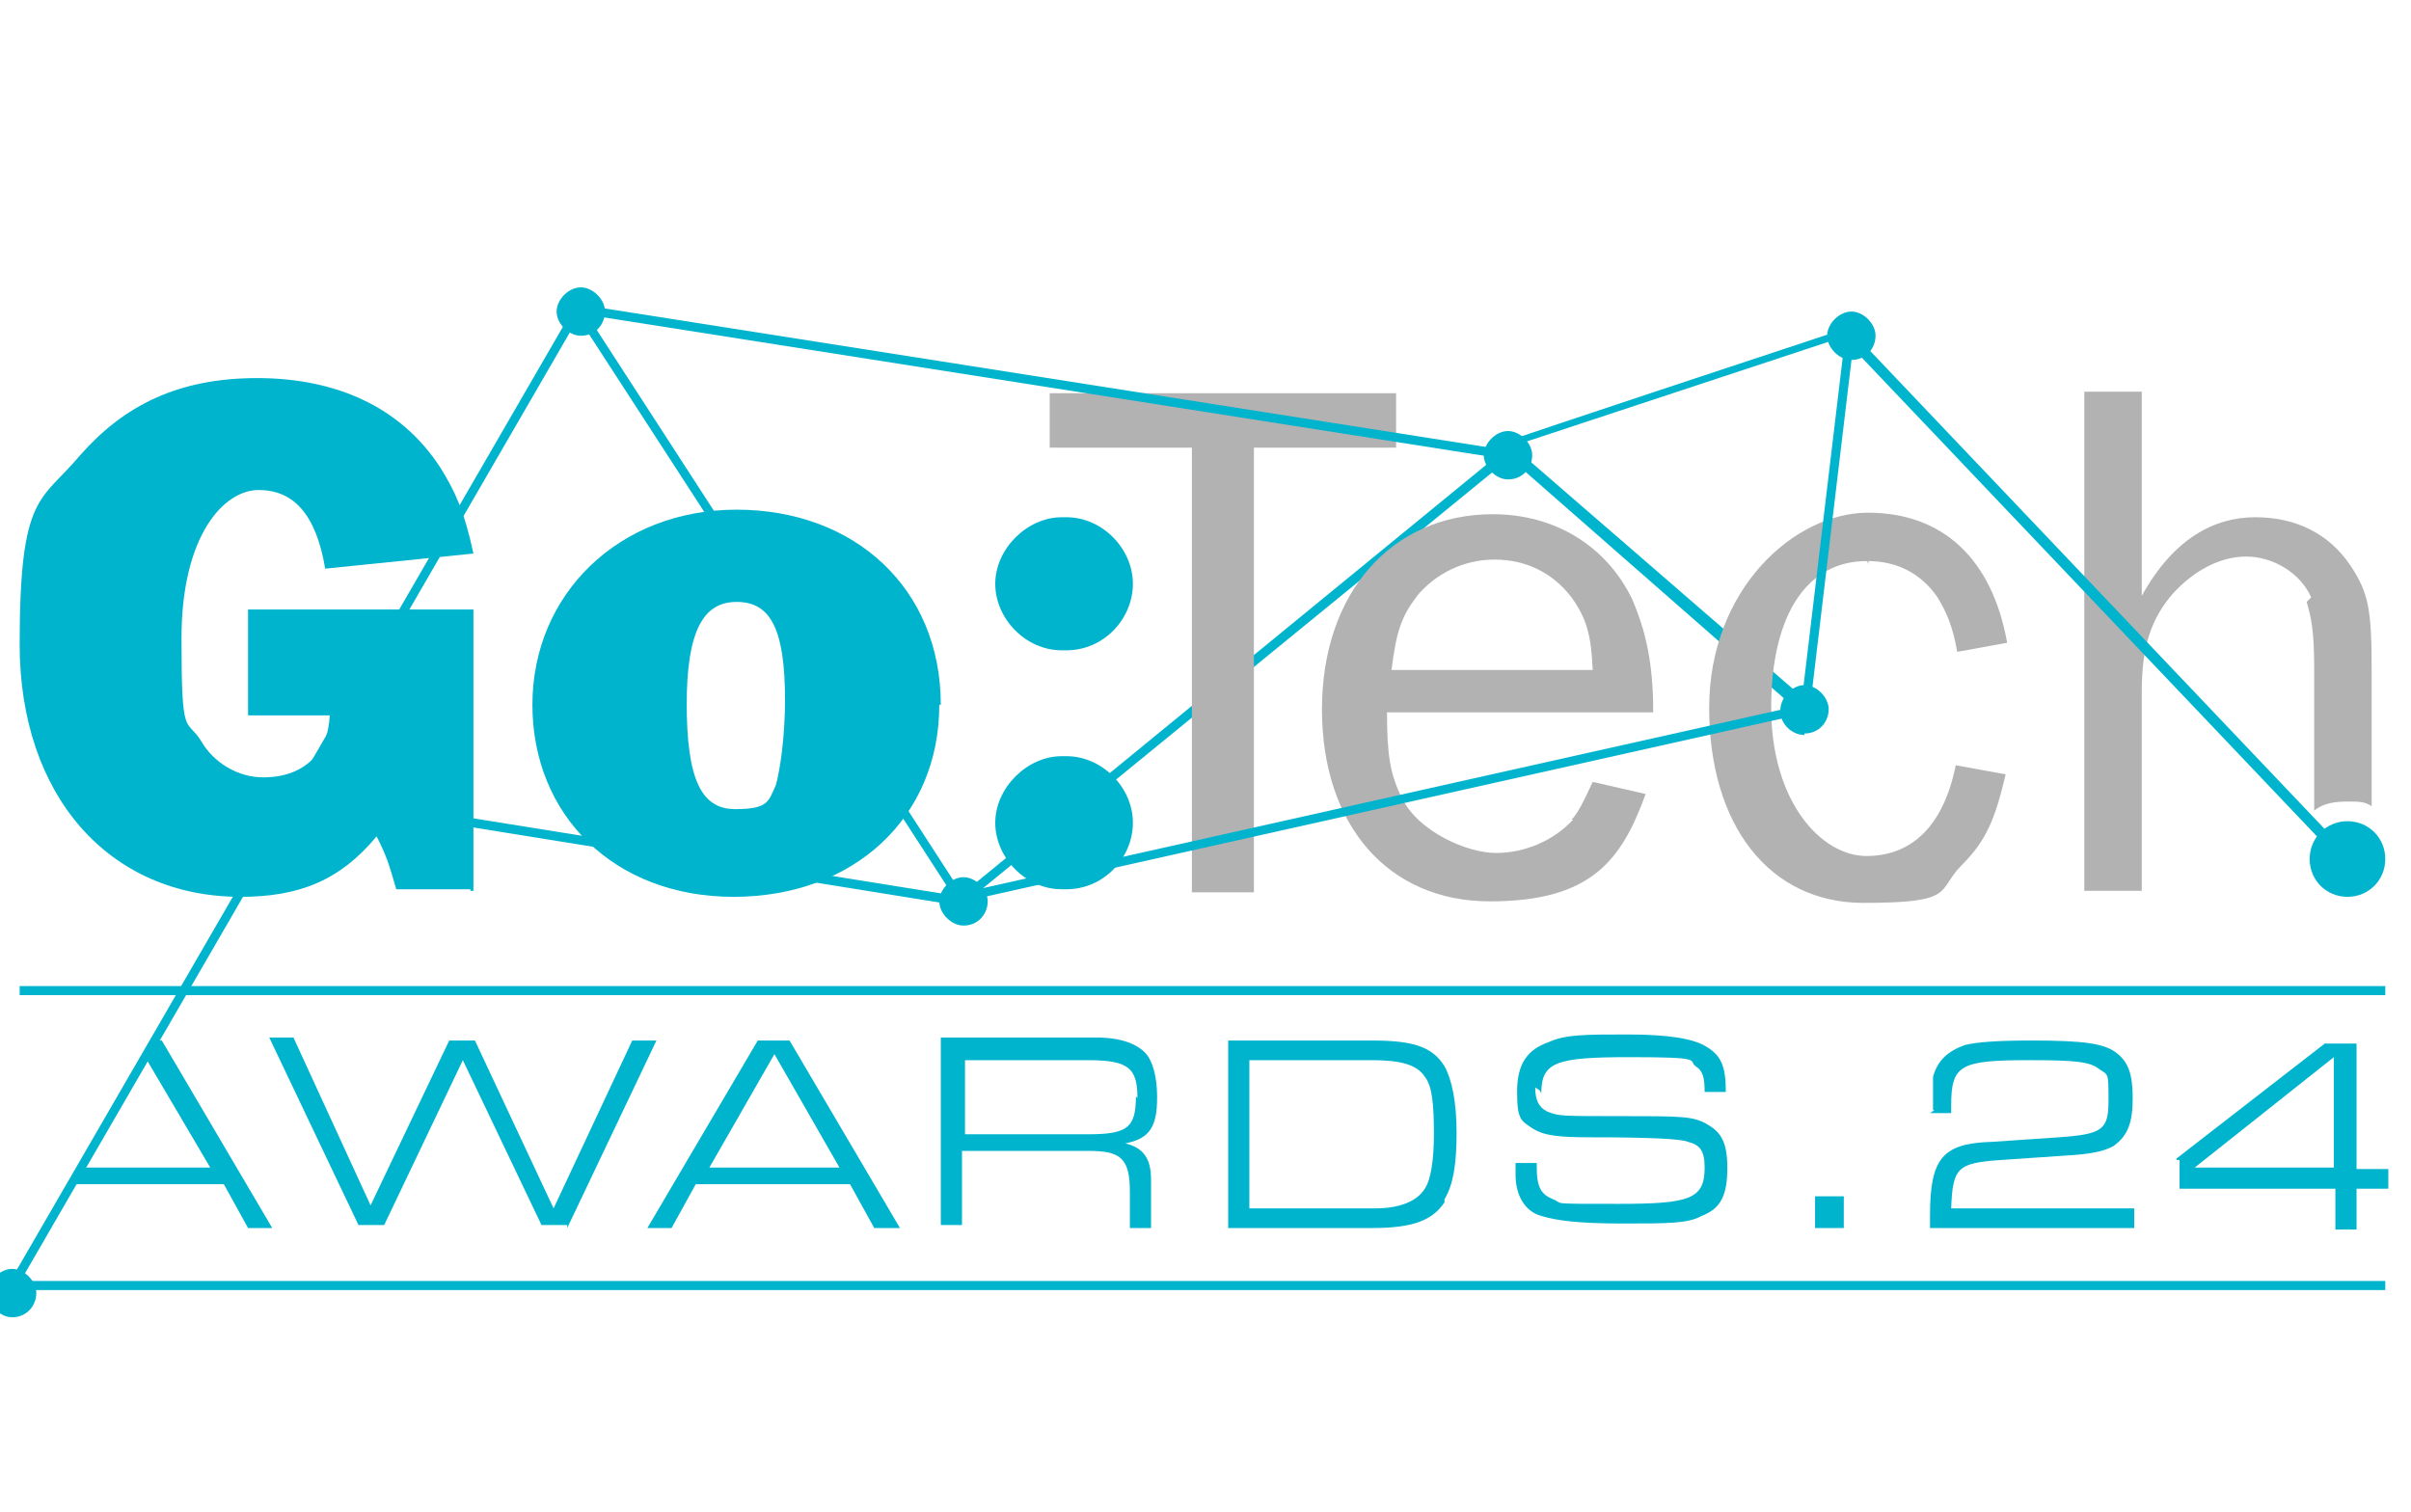
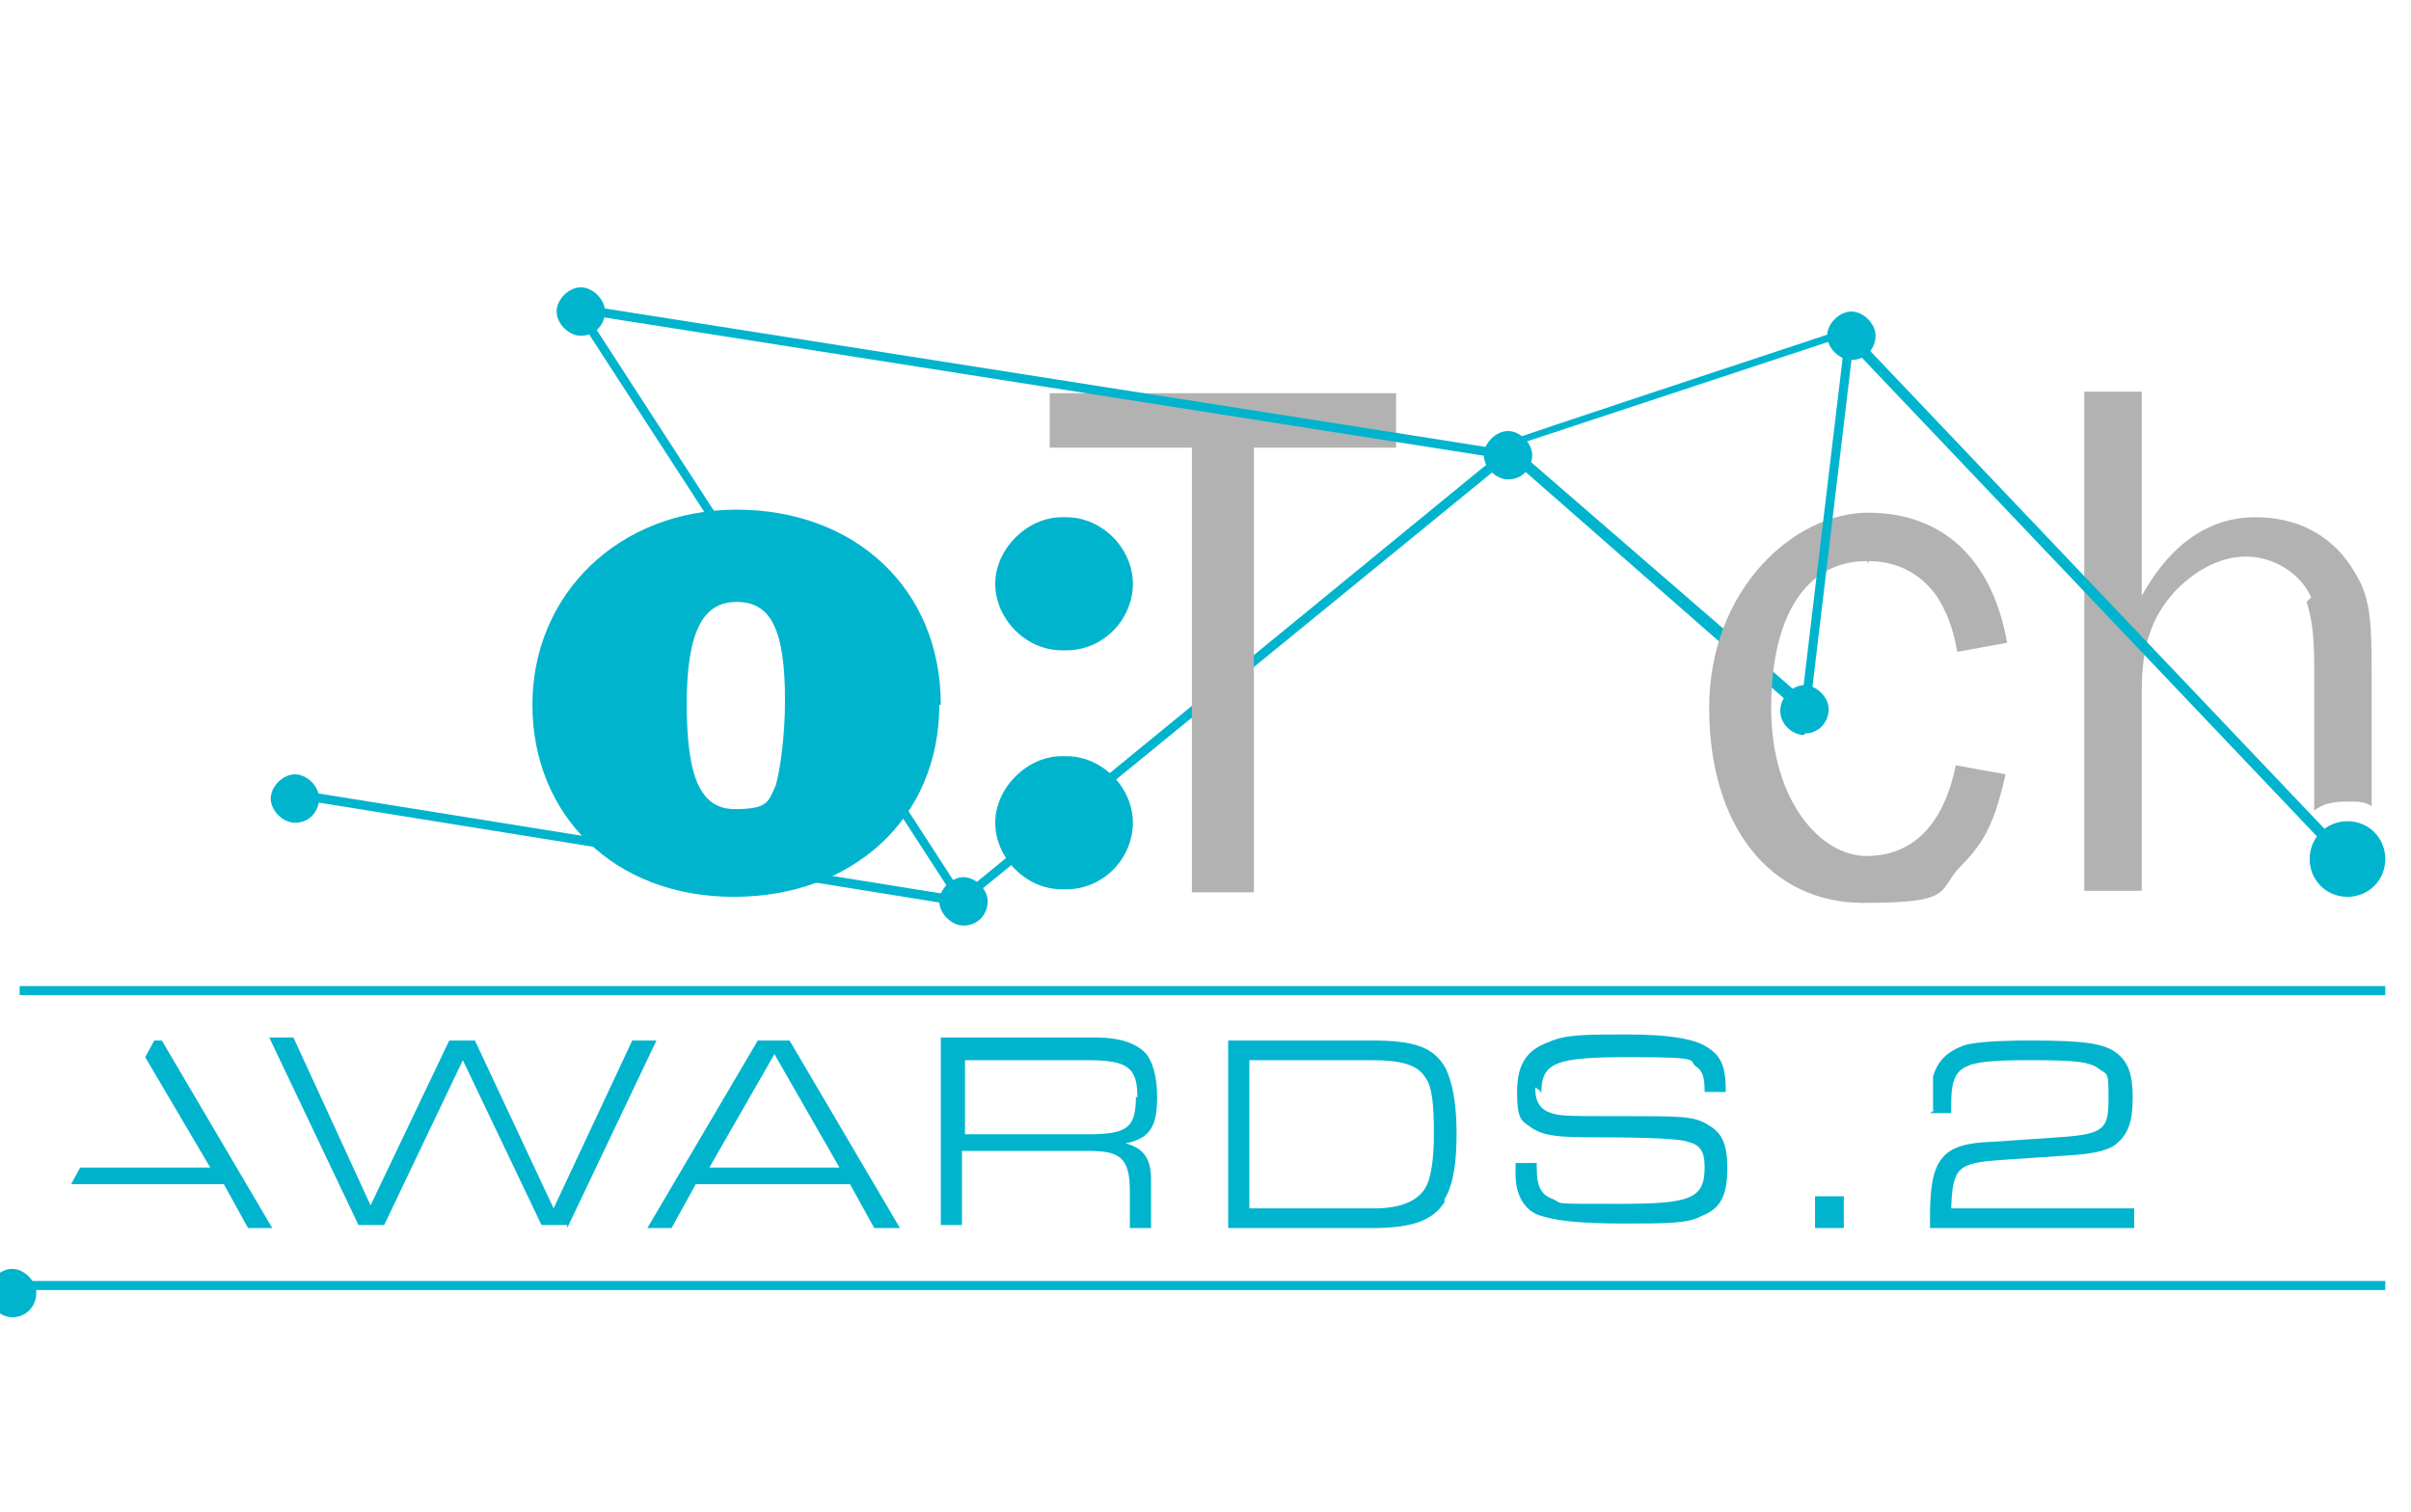
<svg xmlns="http://www.w3.org/2000/svg" id="Layer_1" version="1.1" viewBox="0 0 159.4 100" height="100">
  <defs>
    <style>
      .st0 {
        fill: #00b4ce;
      }

      .st1 {
        fill: #b2b2b2;
      }
    </style>
  </defs>
  <path class="st0" d="M157.7,85.3H1.3v-.6h156.4v.6h0ZM157.7,65.8H1.3v-.6h156.4v.6h0Z" />
  <path class="st0" d="M.8,87.1c1,0,1.6-.8,1.6-1.6s-.8-1.6-1.6-1.6-1.6.8-1.6,1.6.8,1.6,1.6,1.6Z" />
-   <path class="st0" d="M37.8,20.6L.8,84.5l.5.3L38.3,20.9s-.5-.3-.5-.3Z" />
  <path class="st0" d="M38.4,22.2c1,0,1.6-.8,1.6-1.6s-.8-1.6-1.6-1.6-1.6.8-1.6,1.6.8,1.6,1.6,1.6Z" />
  <path class="st0" d="M19.5,54.4c1,0,1.6-.8,1.6-1.6s-.8-1.6-1.6-1.6-1.6.8-1.6,1.6.8,1.6,1.6,1.6Z" />
  <path class="st0" d="M63.7,61.2c1,0,1.6-.8,1.6-1.6s-.8-1.6-1.6-1.6-1.6.8-1.6,1.6.8,1.6,1.6,1.6Z" />
  <path class="st0" d="M63.5,59.9l-44.1-7.1v-.6l43.6,7-24.9-38.4.5-.3,25.2,38.9h-.2v.6h-.2Z" />
  <path class="st0" d="M99.7,31.7c1,0,1.6-.8,1.6-1.6s-.8-1.6-1.6-1.6-1.6.8-1.6,1.6.8,1.6,1.6,1.6Z" />
  <path class="st0" d="M99.4,29.8l-35.9,29.4.3.5,36-29.4-.3-.5h-.2Z" />
  <path class="st0" d="M122.4,23.8c1,0,1.6-.8,1.6-1.6s-.8-1.6-1.6-1.6-1.6.8-1.6,1.6.8,1.6,1.6,1.6Z" />
  <path class="st0" d="M119.3,48.5c1,0,1.6-.8,1.6-1.6s-.8-1.6-1.6-1.6-1.6.8-1.6,1.7.8,1.6,1.6,1.6v-.2Z" />
  <path class="st0" d="M119,47.1l-19.4-17v-.3c.2,0,0,0,0,0v-.6c-.2,0,22.5-7.5,22.5-7.5v.5l-22.1,7.3,19.4,16.8-.3.5-.2.3Z" />
  <path class="st0" d="M155.2,59.3c1.4,0,2.5-1.1,2.5-2.5s-1.1-2.5-2.5-2.5-2.5,1.1-2.5,2.5,1.1,2.5,2.5,2.5Z" />
-   <path class="st0" d="M31.1,58.8h-4.9c-.5-1.7-.6-2.1-1.3-3.5-2.4,2.9-5.1,4-9,4-8.7,0-14.6-6.7-14.6-16.7s1.4-9.4,4-12.5c2.9-3.3,6.5-5.1,11.7-5.1s9.5,1.9,12.1,5.9c1,1.6,1.6,2.9,2.2,5.7l-9.8,1c-.6-3.6-2.1-5.2-4.4-5.2s-5.1,3-5.1,9.8.3,5.2,1.3,6.8c.8,1.4,2.4,2.4,4.1,2.4,2.7,0,4.3-1.6,4.4-4.1h-5.4v-7h14.9v18.6h-.2Z" />
  <path class="st0" d="M45.4,46.5c0,5.1,1,7,3.2,7s2.2-.5,2.7-1.6c.3-1.1.6-3.3.6-5.6,0-4.8-1-6.5-3.2-6.5s-3.3,1.9-3.3,6.8v-.2ZM62.1,46.6c0,7.5-5.7,12.7-13.6,12.7s-13.3-5.4-13.3-12.7,5.7-12.9,13.5-12.9,13.5,5.2,13.5,12.9Z" />
  <path class="st0" d="M70.5,58.8h-.3c-2.4,0-4.4-2.1-4.4-4.4s2.1-4.4,4.4-4.4h.3c2.4,0,4.4,2.1,4.4,4.4s-1.9,4.4-4.4,4.4ZM70.5,43h-.3c-2.4,0-4.4-2.1-4.4-4.4s2.1-4.4,4.4-4.4h.3c2.4,0,4.4,2.1,4.4,4.4s-1.9,4.4-4.4,4.4Z" />
-   <path class="st1" d="M104,54.2c-1.3,1.4-3.2,2.2-5.1,2.2s-5.1-1.4-6.2-3.6c-.8-1.6-1-2.9-1-5.7h17.6c0-3.3-.5-5.4-1.4-7.5-1.7-3.5-5.1-5.6-9.2-5.6-6.7,0-11.3,5.2-11.3,12.9s4.4,12.7,11.1,12.7,8.7-2.7,10.3-7.1l-3.5-.8c-.6,1.3-1,2.1-1.4,2.5ZM93.6,39.5c1.3-1.6,3.2-2.5,5.2-2.5s3.8.8,5.1,2.5c1,1.4,1.3,2.5,1.4,4.8h-13.3c.3-2.4.6-3.5,1.7-4.9l-.2.2Z" />
  <path class="st1" d="M123.5,37.1c1.9,0,3.5.8,4.6,2.4.6,1,1,1.9,1.3,3.6l3.3-.6c-1-5.6-4.3-8.6-9.2-8.6s-10.5,5.1-10.5,12.9,4,12.9,10.2,12.9,4.8-.8,6.5-2.5c1.6-1.6,2.2-3,2.9-6l-3.3-.6c-.8,4-2.9,6-5.9,6s-6.3-3.6-6.3-9.8,2.4-9.7,6.3-9.7l.2.2Z" />
  <path class="st1" d="M152.5,39.8c.3,1,.5,1.9.5,4.4v9.4c.6-.5,1.4-.6,2.2-.6s1.1,0,1.6.3v-8.9c0-4.1-.2-5.2-1.4-7-1.4-2.1-3.6-3.2-6.3-3.2s-5.4,1.4-7.5,5.2v-13.5h-3.8v33h3.8v-13.2c0-2.9.6-4.8,2.1-6.5,1.3-1.4,3-2.4,4.8-2.4s3.6,1.1,4.3,2.7l-.2.2Z" />
  <path class="st1" d="M92.2,26h-22.8v3.6h9.4v29.4h4.1v-29.4h9.4v-3.6Z" />
-   <path class="st0" d="M119.2,46.6l-55.9,12.5v.6l55.9-12.5v-.6Z" />
  <path class="st0" d="M122.5,22l-.5.5,32.7,34.4.5-.5-32.7-34.4Z" />
  <path class="st0" d="M38.1,20.1v.6l61.7,9.7v-.6s-61.7-9.7-61.7-9.7Z" />
  <path class="st0" d="M122,22.2l-2.9,24.3h.6l2.9-24.3s-.6,0-.6,0Z" />
  <path class="st0" d="M120,81.2h1.9v-2.1h-1.9v2.1ZM101.9,72.3c0-2.1,1-2.4,5.9-2.4s3.8.2,4.3.6c.5.3.6.8.6,1.7h1.4c0-1.7-.3-2.4-1.3-3-.8-.5-2.4-.8-5.2-.8s-4.1,0-5.2.5c-1.4.5-2.1,1.4-2.1,3.3s.3,1.9,1,2.4c.8.5,1.7.6,4,.6q5.6,0,6.3.3c.8.2,1.1.6,1.1,1.7,0,2.1-1,2.4-5.7,2.4s-3.6,0-4.3-.3c-.8-.3-1.1-.8-1.1-2.1v-.3h-1.4v.8c0,1.3.6,2.4,1.7,2.7,1,.3,2.4.5,5.4.5s4.3,0,5.2-.5c1.3-.5,1.7-1.4,1.7-3.2s-.5-2.4-1.4-2.9-1.7-.5-5.7-.5-4,0-4.8-.3c-.6-.3-.8-.8-.8-1.6l.3.2ZM95.5,79.3c.6-1,.8-2.4.8-4.4s-.3-3.5-.8-4.4c-.8-1.3-2.1-1.7-4.8-1.7h-9.5v12.4h9.5c2.7,0,4-.5,4.8-1.7ZM94.8,75c0,1.7-.2,3-.6,3.6-.5.8-1.6,1.3-3.3,1.3h-8.3v-9.8h8.1c1.9,0,3,.3,3.5,1.1.5.6.6,1.9.6,3.8ZM76.5,72.5c0-1.3-.3-2.4-.8-2.9-.6-.6-1.6-1-3.3-1h-10.2v12.4h1.4v-4.9h8.4c2.1,0,2.7.5,2.7,2.7v2.4h1.4v-3.2c0-1.4-.5-2.1-1.7-2.4,1.6-.3,2.1-1.1,2.1-3v-.2ZM75.1,72.5c0,2.1-.6,2.5-3.2,2.5h-8.1v-4.9h8.1c2.7,0,3.3.5,3.3,2.5l-.2-.2ZM57.9,81.2h1.6l-7.3-12.4h-2.1l-7.3,12.4h1.6l1.6-2.9h10.2l1.6,2.9h.2ZM55.6,77.2h-8.7l4.3-7.5,4.3,7.5h.2ZM37.5,81.2l5.9-12.4h-1.6l-5.2,11.1-5.2-11.1h-1.7l-5.2,10.9-5.1-11.1h-1.6l5.9,12.4h1.7l5.2-10.9,5.2,10.9h1.7v.2ZM4.6,78.3h10.2l1.6,2.9h1.6l-7.3-12.4h-.5l-.6,1.1,4.3,7.3H5.3s-.6,1.1-.6,1.1Z" />
  <path class="st0" d="M127.8,73.4v-2.2c.3-1.1,1-1.7,2.1-2.1.8-.2,2.2-.3,4.4-.3,3.5,0,4.8.2,5.6.8.8.6,1.1,1.4,1.1,3s-.3,2.5-1.3,3.2c-.6.3-1.3.5-3,.6l-4.4.3c-2.9.2-3.2.5-3.3,3.2h12.1v1.3h-13.5v-.8c0-3.8.8-4.8,4.1-4.9l4.4-.3c2.9-.2,3.3-.5,3.3-2.4s0-1.7-.6-2.1c-.6-.5-1.6-.6-4.6-.6-4.6,0-5.2.3-5.2,3v.5h-1.4l.3-.2Z" />
-   <path class="st0" d="M143.9,76.6l9.8-7.6h2.1v8.3h2.1v1.3h-2.1v2.7h-1.4v-2.7h-10.3v-1.9h-.2ZM154.3,77.2v-7.3l-9.2,7.3h9.2Z" />
</svg>